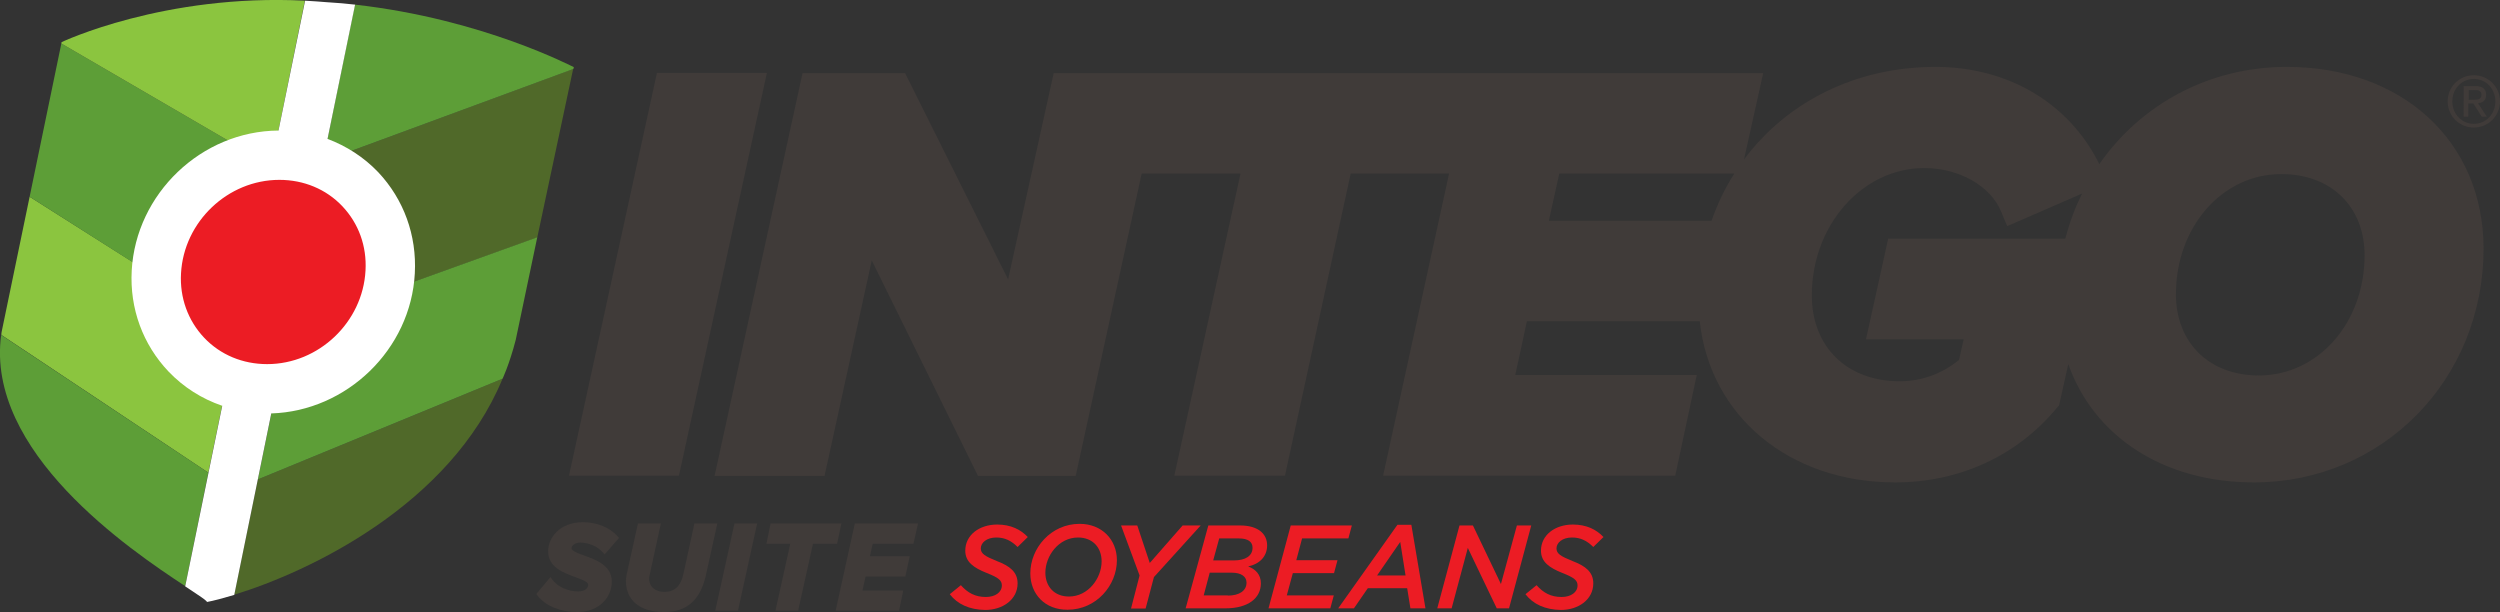
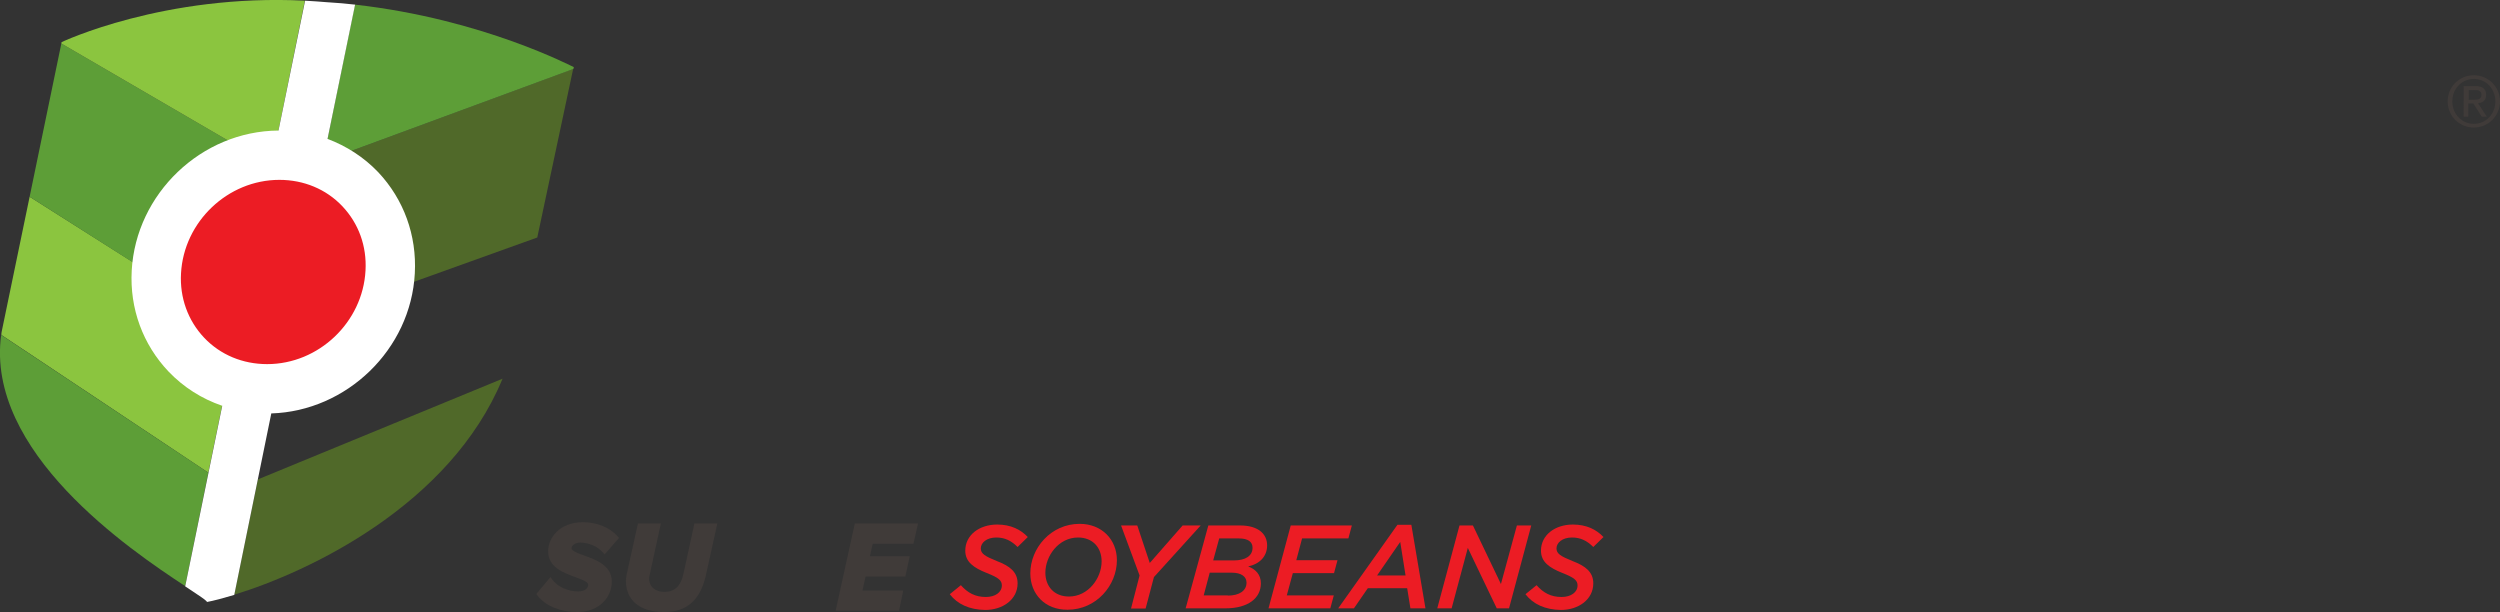
<svg xmlns="http://www.w3.org/2000/svg" version="1.1" id="Layer_1" x="0px" y="0px" viewBox="0 0 1080 264.4" style="enable-background:new 0 0 1080 264.4;" xml:space="preserve">
  <rect x="0" y="0" width="1080" height="264.4" fill="#333333" stroke="none" />
  <style type="text/css">
	.st0{fill:#403B39;}
	.st1{fill:#8BC53F;}
	.st2{fill:#5D9E37;}
	.st3{fill:#506929;}
	.st4{fill:#FFFFFF;}
	.st5{fill:#EC1C24;}
</style>
  <g>
    <g>
      <g>
        <g>
-           <path class="st0" d="M293.3,205.5h-47.5l38-174h47.5L293.3,205.5z" />
-         </g>
+           </g>
        <g>
-           <path class="st0" d="M987.9,28.9c-33.9,0-63.2,16.4-81,42c-13-26.3-39.3-42-70.8-42c-34.7,0-64.4,15.4-82.7,40l8.3-37.3H639.3      h-3.9H502.7h-3.9h-43.6l-19.7,89.1L391,31.6h-44.3l-38,174h47.5l20.4-93.1l45.9,93.1h42.2L493.2,75h42.7l-28.6,130.5h47.8      L583.5,75h42.5l-28.5,130.5h126.2l9.3-43.5h-78.4l5-23.2h74.7c4.4,40.8,38.5,69.6,84.4,69.6c27.7,0,52.5-11.4,69.7-32l1.1-1.2      l4-17.9c11,31.1,40.9,51.1,80.2,51.1c55.6,0,99.2-44.4,99.2-101.1C1072.8,61.2,1037.9,28.9,987.9,28.9z M739.4,95.4h-70.3      l4.5-20.4h75.6C745.2,81.3,741.9,88.1,739.4,95.4z M815.7,103.1l-9.6,43.5h42.2l-2,8.9c-7.6,6.1-16.2,9.2-25.7,9.2      c-22.7,0-37.9-14.9-37.9-37.1c0-30.3,21.8-55,48.6-55c15,0,28.6,7.7,33.2,18.8l2.6,6.3l32.4-14.1c-3.1,6.1-5.5,12.7-7.3,19.5      H815.7z M975.8,162.2c-21.4,0-35.8-14.1-35.8-35.1c0-29.1,20-51.9,45.5-51.9c21.6,0,36,14.1,36,35.1      C1021.5,139.4,1001.5,162.2,975.8,162.2z" />
-         </g>
+           </g>
      </g>
    </g>
    <g>
      <path class="st1" d="M102.8,142L12.8,85L0.7,143.4c-0.1,0.4-0.1,0.9-0.1,1.3L90,204.2L102.8,142z" />
      <path class="st2" d="M90,204.2L0.5,144.7c-6.8,50.4,55.4,92.7,79.5,108.5L90,204.2z" />
      <polygon class="st2" points="117.2,71.6 26.5,18.8 12.8,85 102.7,142.1   " />
      <path class="st1" d="M131.7,0.3C70.8-2.8,26.6,18.2,26.6,18.2l-0.1,0.6l90.7,52.8L131.7,0.3z" />
      <path class="st3" d="M111.4,207.1l-10.2,49.8c32.1-9.8,93.3-38.6,115.9-93.3L111.4,207.1z" />
      <polygon class="st3" points="139.5,69.7 124.9,141.1 232.1,102.6 247.6,29.8   " />
-       <path class="st2" d="M124.9,141.1l-13.5,66l105.7-43.5c-0.3,0.7,2.9-5.9,5.7-16.8l9.3-44.3L124.9,141.1z" />
      <path class="st2" d="M153.3,2l-13.8,67.7l108.2-39.9l0.2-0.8C247.8,29.1,208.8,8.2,153.3,2z" />
      <path class="st4" d="M163.4,74.4c-6.2-6.5-13.7-11.3-21.9-14.4l11.9-58c-3.7-0.4-7.6-0.8-11.5-1c0,0-0.1,0-0.1,0    c-3.4-0.3-6.7-0.5-10-0.7l-11.5,56.1C87,56.6,58.7,83.7,56.9,116.9c-0.9,16.4,4.8,31.9,15.9,43.6c6.5,6.8,14.4,11.8,23.2,14.8    L80,253.3c5.1,3.4,8.5,5.6,9.2,6.4c0,0,0.1,0.1,0.1,0.1c0.1,0.2,0.1,0.3-0.1,0.3c3.2-0.6,7.3-1.7,12-3.1l16-78.4    c32.6-1,60.3-27.7,62-60.5C180.1,101.6,174.4,86.1,163.4,74.4z" />
      <path class="st5" d="M120.7,77.7c-22.3,0-41.3,18.1-42.5,40.4c-0.6,10.5,3,20.4,10,27.8c7,7.4,16.7,11.4,27.2,11.4    c22.3,0,41.3-18.1,42.5-40.4c0.6-10.6-3-20.4-10-27.8C140.9,81.7,131.2,77.7,120.7,77.7z" />
    </g>
    <g>
      <path class="st0" d="M249.2,264.4c-7.1,0-13.6-2.7-17-7.1l-0.5-0.7l6.1-7.3l0.8,1.1c2.3,3.1,6.7,5.1,11.2,5.1    c3.4,0,4.3-1.8,4.3-2.9c0-1.3-2.9-2.3-5.6-3.3c-4.9-1.8-11.7-4.2-11.7-11.1c0-6.1,5.2-12.6,15-12.6c6.1,0,11.7,2.3,15,6.1l0.6,0.7    l-6.2,7.1l-0.8-0.9c-2.2-2.5-6-4.2-9.8-4.2c-2,0-3.7,1.1-3.7,2.5c0,1.1,2.9,2.2,5.5,3.1c5,1.8,11.9,4.3,11.9,11.2    C264.3,257.8,259.2,264.4,249.2,264.4z" />
      <path class="st0" d="M286.9,264.4c-10.4,0-16.5-5-16.5-13.5c0-0.8,0.2-2,0.3-2.6l4.9-22.2h9.9l-4.9,22.5c-0.1,0.3-0.2,0.8-0.2,1.5    c0.1,3.4,2.7,5.6,6.6,5.6c4.4,0,7-2.4,8.2-7.6l4.8-22h9.9l-5,22.6C302.5,259.3,296.6,264.4,286.9,264.4z" />
-       <polygon class="st0" points="318.8,263.8 309,263.8 317.3,226.1 327.1,226.1   " />
-       <polygon class="st0" points="344.8,263.8 335,263.8 341.4,234.9 331.1,234.9 332.9,226.1 363.5,226.1 361.6,234.9 351.2,234.9       " />
      <path class="st0" d="M388.4,263.8h-27.4l8.3-37.7h27.3l-2,8.8h-17.6l-1.2,5.4h17.2l-1.9,8.8h-17.2l-1.3,6h17.6L388.4,263.8z" />
    </g>
    <g>
      <path class="st5" d="M410.3,256.7l4.8-3.9c2.9,3.3,6.2,5.1,10.8,5.1c4,0,6.9-2,6.9-5c0-2.2-1.5-3.4-6.6-5.4    c-5.5-2.2-9.2-4.7-9.2-9.6c0-6.8,6.1-11.3,13.8-11.3c5.9,0,10.2,2.2,13.2,5.4l-4.4,4.3c-2.7-2.7-5.5-4.1-9.2-4.1    c-4.2,0-6.7,2.3-6.7,4.7c0,2.3,1.8,3.4,7,5.5c5.5,2.1,8.9,4.7,8.9,9.6c0,7-6.4,11.5-14,11.5C418.8,263.4,413.6,261,410.3,256.7z" />
      <path class="st5" d="M445.1,247.7c0-10.9,8.9-21.4,21.3-21.4c9.6,0,16.1,6.8,16.1,15.7c0,10.9-8.9,21.4-21.3,21.4    C451.5,263.5,445.1,256.7,445.1,247.7z M475.9,242.5c0-5.9-3.8-10.3-10.2-10.3c-8.3,0-14.1,7.9-14.1,15.2    c0,5.9,3.8,10.3,10.2,10.3C470.1,257.7,475.9,249.8,475.9,242.5z" />
      <path class="st5" d="M492.3,248.6l-8-21.6h7l5.4,16.2l14.2-16.2h7.8l-20.2,22.3l-3.6,13.6h-6.3L492.3,248.6z" />
      <path class="st5" d="M522,227h13.7c7.9,0,11.7,3.7,11.7,8.6c0,4.9-3.4,8.1-8.2,9.1c3.2,1.2,5.5,3.5,5.5,7.3    c0,6.4-5.5,10.8-15.3,10.8h-17.2L522,227z M530.4,257.3c5,0,8.1-2.1,8.1-5.6c0-2.7-2.4-4.3-6.3-4.3h-9.6l-2.6,9.8H530.4z     M533,242.1c5,0,8.1-1.9,8.1-5.5c0-2.5-1.9-4-5.9-4h-8.5l-2.6,9.5H533z" />
      <path class="st5" d="M557.6,227H584l-1.5,5.6h-20l-2.5,9.4h17.8l-1.5,5.6h-17.8l-2.6,9.6h20.3l-1.5,5.6H548L557.6,227z" />
      <path class="st5" d="M603.7,226.7h6l6.1,36.1h-6.5l-1.4-8.7h-17l-6,8.7h-6.8L603.7,226.7z M607.2,248.6l-2.3-14.5l-10,14.5H607.2z    " />
      <path class="st5" d="M630.5,227h5.8l12.1,25.3l6.9-25.3h6.2l-9.6,35.8h-5.3l-12.5-26.1l-7,26.1h-6.2L630.5,227z" />
      <path class="st5" d="M659,256.7l4.8-3.9c2.9,3.3,6.2,5.1,10.8,5.1c4,0,6.9-2,6.9-5c0-2.2-1.5-3.4-6.6-5.4    c-5.5-2.2-9.2-4.7-9.2-9.6c0-6.8,6.1-11.3,13.8-11.3c5.9,0,10.2,2.2,13.2,5.4l-4.4,4.3c-2.7-2.7-5.5-4.1-9.2-4.1    c-4.2,0-6.7,2.3-6.7,4.7c0,2.3,1.8,3.4,7,5.5c5.5,2.1,8.9,4.7,8.9,9.6c0,7-6.4,11.5-14,11.5C667.5,263.4,662.3,261,659,256.7z" />
    </g>
    <g>
      <path class="st0" d="M1068.7,32.5c6.1,0,11.3,4.9,11.3,11.3s-5.2,11.3-11.3,11.3c-6.2,0-11.3-4.9-11.3-11.3    S1062.5,32.5,1068.7,32.5z M1068.7,53.5c5.2,0,9.3-4.2,9.3-9.7s-4.1-9.7-9.3-9.7c-5.2,0-9.3,4.2-9.3,9.7S1063.5,53.5,1068.7,53.5z     M1064.4,37.2h5c3.1,0,4.6,1.2,4.6,3.8c0,2.4-1.5,3.4-3.5,3.6l3.8,5.8h-2.2l-3.6-5.7h-2.2v5.7h-2V37.2z M1066.4,43.1h2.1    c1.8,0,3.5-0.1,3.5-2.2c0-1.8-1.6-2-2.9-2h-2.6V43.1z" />
    </g>
  </g>
</svg>